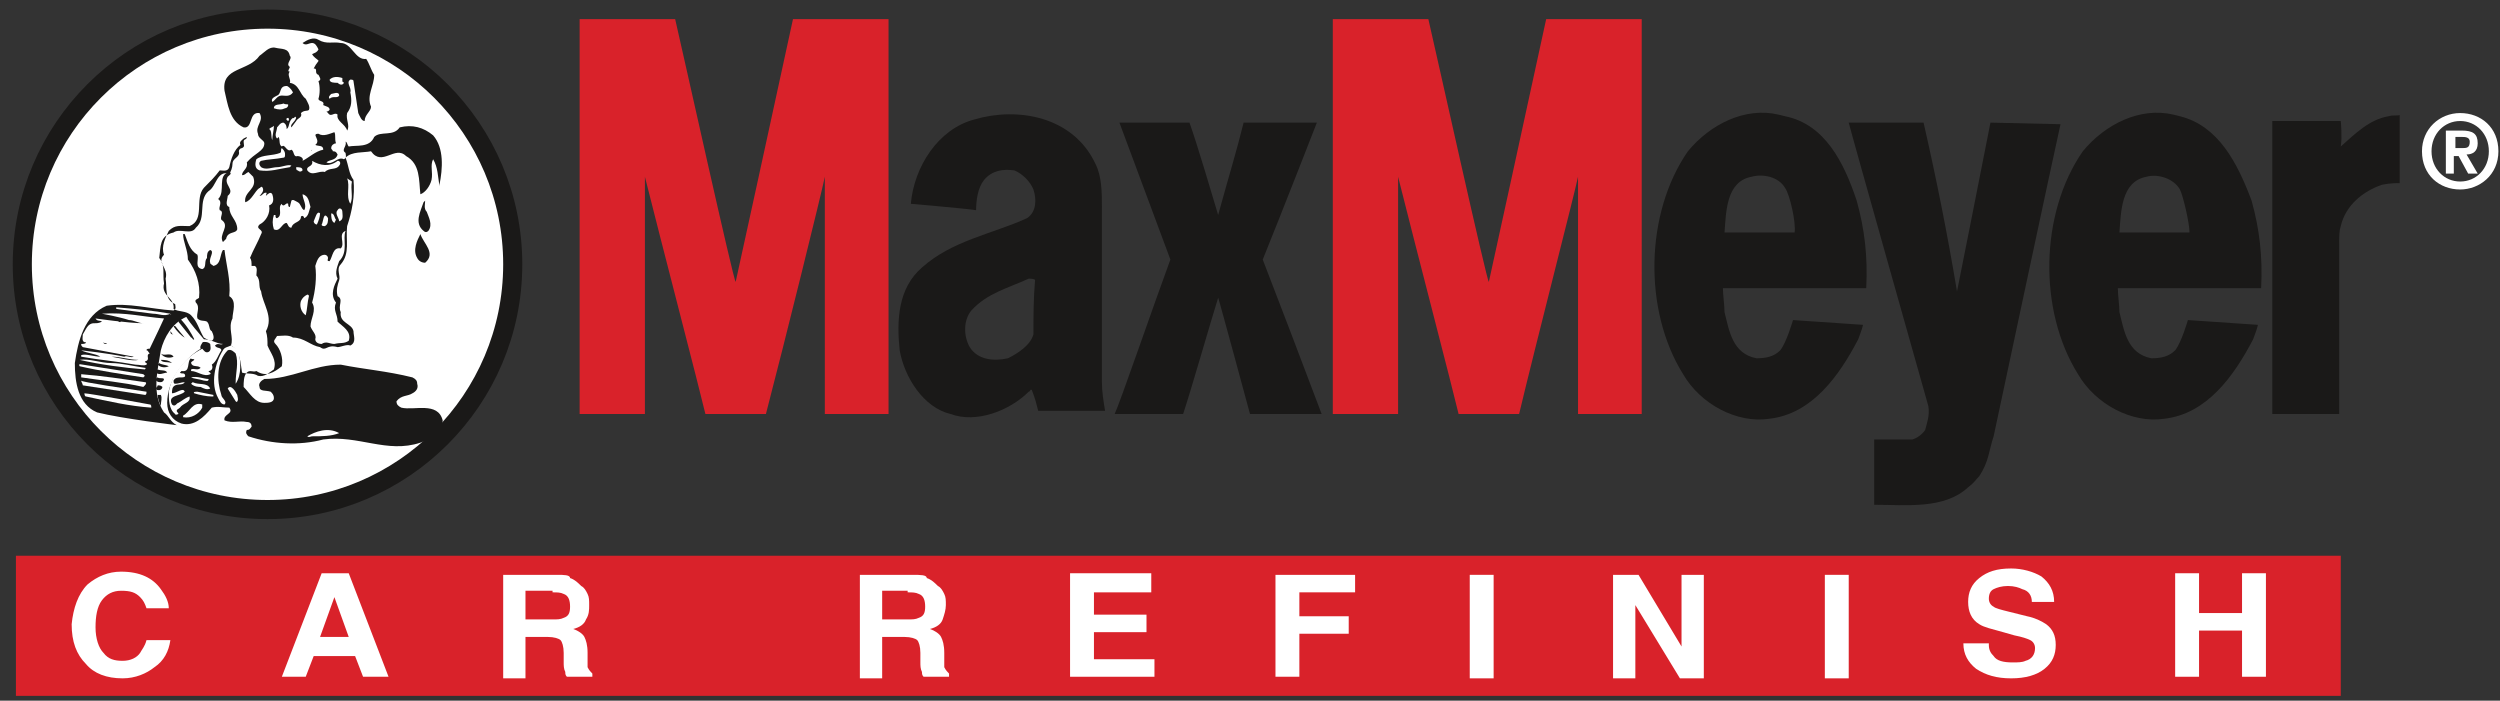
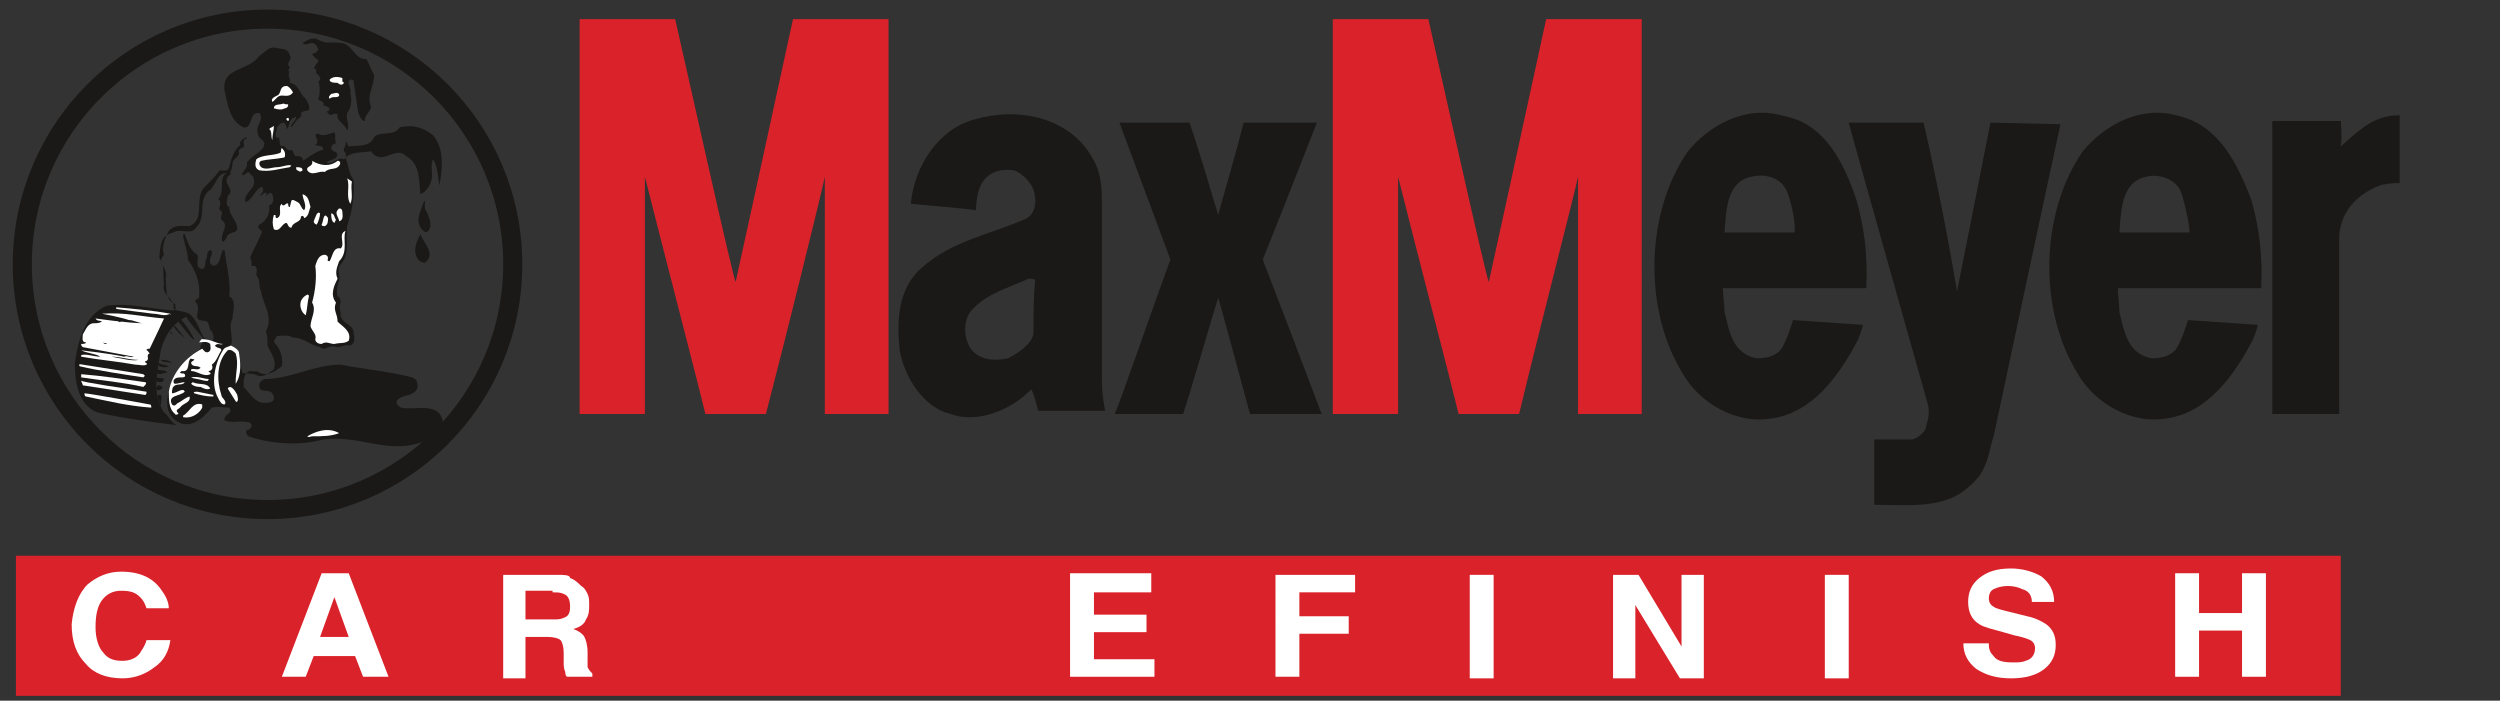
<svg xmlns="http://www.w3.org/2000/svg" xmlns:ns1="http://www.bohemiancoding.com/sketch/ns" version="1.1" id="Ebene_1" x="0px" y="0px" viewBox="0 0 157 44" style="enable-background:new 0 0 157 44;" xml:space="preserve">
  <rect x="0" y="0" width="157" height="44" fill="#333333" stroke="none" />
  <style type="text/css">
	.st0{fill-rule:evenodd;clip-rule:evenodd;fill:#FFFFFF;}
	.st1{fill:none;stroke:#1A1918;stroke-width:1.2;}
	.st2{fill-rule:evenodd;clip-rule:evenodd;fill:#1A1918;}
	.st3{fill-rule:evenodd;clip-rule:evenodd;fill:#D9222A;}
</style>
  <desc>Created with Sketch.</desc>
  <g id="Page-1" ns1:type="MSPage">
    <g id="maxmeyer" transform="translate(1, 1)" ns1:type="MSLayerGroup">
-       <path id="Fill-1" ns1:type="MSShapeGroup" class="st0" d="M15.8,31c8.5,0,15.4-6.9,15.4-15.4S24.3,0.2,15.8,0.2    C7.3,0.2,0.4,7.1,0.4,15.6S7.3,31,15.8,31" />
      <path id="Stroke-2" ns1:type="MSShapeGroup" class="st1" d="M15.8,31c8.5,0,15.4-6.9,15.4-15.4S24.3,0.2,15.8,0.2    C7.3,0.2,0.4,7.1,0.4,15.6S7.3,31,15.8,31L15.8,31z" />
      <path id="Fill-4" ns1:type="MSShapeGroup" class="st2" d="M20.4,1.7c0.7,0,0.9,1.1,1.6,1c0.2,0.3,0.3,0.7,0.5,1    c0,0.7-0.5,1.3-0.2,2c0,0.3-0.4,0.5-0.4,0.9c-0.2,0-0.3-0.3-0.4-0.5c-0.1-0.7-0.2-1.3-0.3-2c0-0.1-0.1-0.1-0.2-0.1    c-0.3,0.2,0.1,0.5,0,0.8c0.1,0.5,0.1,0.9-0.2,1.3c-0.1,0.4,0.2,0.8,0,1.1c-0.1-0.4-0.7-0.6-0.6-1c-0.2-0.2-0.4,0.2-0.6-0.1    l-0.1-0.1c0.1,0,0.1,0,0.2-0.1c0-0.2-0.2-0.2-0.4-0.3c0.1-0.3-0.3-0.2-0.3-0.4c0.1-0.3,0.1-0.8,0-1.1c0.2-0.1,0.1-0.2,0-0.4    c-0.3-0.1,0-0.4-0.3-0.4C18.9,2.9,19,2.9,19,2.8c-0.1-0.1-0.3-0.2-0.4-0.4c0.2-0.1,0.3-0.1,0.4-0.3c-0.1-0.2-0.2-0.4-0.4-0.4    c-0.2,0-0.4,0.2-0.6,0c0.3-0.2,0.7-0.4,1-0.2C19.5,1.8,19.9,1.6,20.4,1.7" />
      <path id="Fill-5" ns1:type="MSShapeGroup" class="st2" d="M17.2,2.5c0.2,0.2-0.3,0.5,0,0.7c0,0.1-0.2,0.3,0,0.3    c-0.2,0.2,0.1,0.5,0,0.7c0.6,0.1,0.6,0.7,1,1c0.1,0.2,0.3,0.5,0.2,0.7c-0.1,0.1-0.3,0-0.5,0.2c0.1,0.3-0.2,0.3-0.3,0.5l-0.3,0.4    c-0.1-0.2,0.2-0.3,0.3-0.6c-0.1-0.2-0.1,0.1-0.2,0c-0.3,0.2-0.2,0.6-0.4,0.7c0-0.1,0-0.3-0.2-0.4c-0.2,0-0.3,0.2-0.4,0.3    c0,0.2-0.2,0.5,0,0.7l0.1-0.1c0.1,0.2,0,0.5,0.2,0.6C16.9,8,17,8.6,17.3,8.4c0.2,0.1,0.1,0.5,0.4,0.4c0.1,0,0.4,0.1,0.3,0.3    c0.4-0.2,0.8-0.6,1.3-0.7c0-0.3-0.3-0.2-0.5-0.3c0.4-0.3-0.3-0.7,0.2-0.7c0.3,0.2,0.7,0,1-0.1c0.1,0.2,0,0.4,0.1,0.7    C20,8,19.8,8.1,19.8,8.3c0,0.1,0.1,0.1,0.1,0.2c0.1,0,0.2,0,0.3,0.2c-0.1,0.4-0.5,0.3-0.7,0.5c0.4,0.2,0.7-0.4,1.1-0.2    c0.2-0.1,0.1-0.3,0.1-0.4c-0.3-0.2,0.1-0.4,0-0.7c0.1,0,0.1,0.2,0.2,0.3c0.5-0.1,1.3,0.1,1.6-0.6c0.4-0.4,1.2,0,1.6-0.6    c0.8-0.2,1.5,0,2.1,0.5c0.7,0.8,0.6,2.1,0.4,3.1l0,0.1c-0.1-0.6-0.1-1.2-0.4-1.7c-0.2,0.4,0,0.8-0.1,1.3c-0.1,0.4-0.4,0.8-0.7,0.9    c-0.1-0.9,0-1.9-0.9-2.4c-0.7-0.7-1.5,0.7-2.2-0.3c-0.5,0.1-1.2,0-1.6,0.4c0.2,0.5,0.2,1,0.5,1.4c0.1,1-0.1,2-0.4,2.9    c-0.1,0.9,0.2,1.7-0.4,2.4c-0.3,0.3,0,0.7-0.1,1c-0.1,0.3-0.2,0.6-0.1,1c0.4,0.2,0,0.6,0.2,1c-0.1,0.7,0.7,0.7,0.8,1.2    c0,0.3,0.2,0.7-0.2,0.9c-0.2-0.1-0.6,0.1-0.8,0.1c-0.7-0.2-0.7,0.3-1.1,0c-0.6-0.1-1-0.6-1.7-0.6c-0.3-0.2-0.7-0.1-1-0.1    c-0.1,0.2-0.3,0.3-0.1,0.5c0.3,0.3,0.5,0.9,0.4,1.4c-0.5,0.4-1,0.7-1.6,0.3c-0.2,0.1-0.4-0.1-0.6,0.1c-0.2,0.2-0.2,0.6-0.2,0.9    c0.4,0.4,0.7,1,1.3,1c0.2,0,0.6,0,0.6-0.3c0-0.2-0.1-0.3-0.2-0.4c-0.3-0.1-0.7,0-0.7-0.3c-0.1-0.2,0.1-0.4,0.3-0.5    c1.7,0,3.1-0.9,4.8-0.9c1.5,0.3,2.9,0.4,4.5,0.8c0.2,0.1,0.3,0.2,0.3,0.4c0.1,0.3-0.1,0.5-0.3,0.6c-0.3,0.2-0.7,0.1-1,0.5    c0,0.2,0.1,0.3,0.3,0.4c0.8,0.2,2.3-0.4,2.6,0.8c0,0.8-0.8,1.2-1.4,1.4c-2.1,0.7-3.9-0.5-6.1-0.2c-1.5,0.4-3.2,0.3-4.7-0.2    c-0.1-0.1-0.2-0.2-0.1-0.4c0.2,0,0.2-0.1,0.3-0.2c0-0.2-0.1-0.3-0.3-0.3c-0.5-0.1-0.9,0.1-1.4-0.1c-0.1-0.4,0.6-0.4,0.3-0.8    c-0.4,0-0.7-0.1-1.1,0c-0.5,0.6-1.1,1.2-1.9,1c-0.6-0.2-0.9-0.7-0.9-1.3c0-1.4,1-2.7,2.1-3.4c-0.1-0.2,0.2-0.4,0.2-0.6    c-0.4-0.5-0.8-0.9-1.1-1.4c-0.9,0.4-1.4,1.3-1.6,2.1c-0.2,1.3-0.6,2.7,0.2,3.9c0.3,0.2,0.4,0.6,0.8,0.8c0,0-3.4-0.4-5-0.8    c-1.2-0.5-1.4-1.9-1.4-3.1c0.2-1.4,0.6-3,2-3.6c1.4-0.2,2.7,0.2,4.2,0.3c0.2-0.1,0.1-0.3,0.1-0.4c-0.7-0.3-0.5-1-0.6-1.6    c0.2-0.7-0.6-1-0.1-1.5c-0.2-0.5,0.1-1.1,0.3-1.5c0.4-0.4,0.7-0.3,1.3-0.3c1-0.4,0.3-1.7,0.9-2.4c0.4-0.4,0.7-0.7,1-1.1    c0.2,0,0.5,0.1,0.6-0.2c0.1-0.5,0.3-1.1,0.7-1.4c-0.1-0.2,0.1-0.3,0.2-0.4l0.2-0.1c0,0.2-0.2,0.1-0.2,0.3c0,0.2,0.1,0.3-0.1,0.4    c-0.1,0-0.2,0.1-0.2,0.2c0.1,0.4-0.4,0.4-0.4,0.8c0,0.2-0.1,0.5-0.2,0.6c-0.8-0.2-0.8,0.8-1.3,1.1c-0.7,0.6-0.1,1.7-0.8,2.3    c-0.3,0.5-1,0-1.4,0.3C9,13.8,9.1,14.5,9,15.2c0.4,0.5,0.2,1,0.3,1.6c-0.2,0.8,0.7,0.9,0.6,1.6c0.3,0.2,0.8,0.1,1.1,0.4    c0.4,0.4,0.5,0.9,0.8,1.4c0.2,0.1,0.3,0.2,0.5,0.2c0.2-0.1,0.1-0.4,0-0.6c-0.2-0.1-0.1-0.4-0.3-0.6c-0.2-0.1-0.4,0-0.6-0.2    c-0.1-0.3,0.2-0.7-0.1-1c-0.1-0.2,0.1-0.2,0.2-0.3c0.1-0.9-0.2-1.7-0.7-2.4c0-0.6-0.3-1.1-0.3-1.6h0.1c0.2,0.5,0.3,1,0.8,1.3    c0.1,0.3-0.2,0.8,0.3,0.9c0.3-0.1,0.1-0.5,0.3-0.7c0-0.2,0-0.4,0.2-0.5c0.3,0.1-0.1,0.5,0,0.8c0,0.1,0.1,0.1,0.2,0.2    c0.5-0.1,0.4-0.7,0.6-1v0h0.1c0.1,0.9,0.4,1.9,0.3,2.9c0.5,0.3,0.2,1,0.2,1.4c-0.3,0.6,0.1,1.2-0.1,1.7c0.6,0.3,0.6,1.1,0.7,1.7    c0.3,0.1,0.7,0,1,0.2c0.4,0.1,0.7-0.2,1-0.4c0.2-0.6-0.2-1-0.4-1.5c0-0.3,0-0.6-0.1-0.9c0.5-0.9-0.2-1.7-0.3-2.5    c-0.2-0.3,0-0.7-0.3-1c0-0.2,0.1-0.5-0.1-0.6h-0.2c0-0.2,0-0.4-0.1-0.5c0.2-0.5,0.5-1,0.7-1.5c0.2-0.3-0.4-0.3-0.1-0.6    c0.4-0.2,0.7-0.7,0.6-1.2c0.3-0.1,0.3-0.4,0.2-0.7c-0.1-0.2-0.3,0-0.4,0.1c0-0.1,0.1-0.2,0-0.2c-0.2,0-0.2,0.2-0.4,0.2    c0.1-0.1,0.3-0.3,0.2-0.5c-0.1-0.2-0.2,0.1-0.2,0c-0.3,0.2-0.5,0.8-0.9,0.9c-0.1-0.7,0.8-0.8,0.5-1.6l-0.3-0.3    c-0.2,0.1-0.2,0.2-0.4,0.2c0-0.3,0.4-0.4,0.3-0.8C15,8.6,15.6,8.5,15.6,8c0-0.2-0.4-0.3-0.4-0.6c-0.2-0.5,0.4-0.8,0.1-1.3    c-0.7-0.1-0.4,1-1,0.9c-0.9-0.4-1-1.5-1.2-2.3c-0.2-1.5,1.5-1.2,2.2-2.2c0.3-0.2,0.6-0.6,1-0.5C16.7,2.1,17.1,2,17.2,2.5" />
      <path id="Fill-6" ns1:type="MSShapeGroup" class="st0" d="M20.5,3.9v0.2c0,0-0.1,0-0.1,0c0.1,0,0.1,0,0.2,0.1    c-0.1,0.2-0.3,0.1-0.4,0C20,4.2,19.7,4.2,19.7,4C19.9,3.8,20.2,3.8,20.5,3.9" />
      <path id="Fill-7" ns1:type="MSShapeGroup" class="st0" d="M17.4,4.8C17.2,5.1,16.9,5,16.7,5c-0.3,0-0.4,0.3-0.6,0.4    c-0.1-0.2,0.1-0.3,0.3-0.4c0.3-0.1,0.1-0.6,0.6-0.6C17.1,4.4,17.3,4.6,17.4,4.8" />
      <path id="Fill-8" ns1:type="MSShapeGroup" class="st0" d="M20.3,5c-0.1,0.2-0.4,0-0.6,0.2c-0.1-0.1,0-0.2,0.1-0.3    C19.9,4.9,20.3,4.7,20.3,5" />
      <path id="Fill-9" ns1:type="MSShapeGroup" class="st0" d="M17.1,5.6c0,0.1-0.1,0.2-0.2,0.2c-0.2,0.1-0.4,0.1-0.7,0    c0-0.3,0.4-0.2,0.6-0.3C17,5.6,17.1,5.5,17.1,5.6" />
      <path id="Fill-10" ns1:type="MSShapeGroup" class="st0" d="M17.1,6.6L17.1,6.6c-0.2-0.1-0.1-0.2,0-0.2    C17.2,6.5,17.1,6.6,17.1,6.6" />
      <path id="Fill-11" ns1:type="MSShapeGroup" class="st0" d="M16.1,7.8c-0.1-0.2,0-0.6-0.2-0.7c0.1-0.1,0.2-0.1,0.3-0.2    C16.2,7.2,16.1,7.5,16.1,7.8" />
      <path id="Fill-12" ns1:type="MSShapeGroup" class="st2" d="M16.6,7.3l0.1-0.2L16.6,7.3L16.6,7.3" />
      <path id="Fill-13" ns1:type="MSShapeGroup" class="st2" d="M18.6,8.4C18.6,8.5,18.5,8.5,18.6,8.4L18.6,8.4L18.6,8.4    C18.5,8.4,18.5,8.4,18.6,8.4" />
      <path id="Fill-14" ns1:type="MSShapeGroup" class="st0" d="M16.9,8.7c0,0.1,0,0.2-0.1,0.2c-0.5,0.1-1,0.1-1.4,0.2    c-0.2,0.1-0.1,0.3,0,0.4c0.3,0.2,0.7,0,1,0c0.3,0,0.7-0.2,0.9-0.1l-0.1,0.1c-0.7,0.1-1.2,0.3-1.9,0.2c-0.3-0.1-0.3-0.4-0.2-0.7    c0.4-0.3,1-0.2,1.5-0.4c0.1-0.1,0-0.2,0.1-0.3C16.9,8.5,16.9,8.6,16.9,8.7" />
      <path id="Fill-15" ns1:type="MSShapeGroup" class="st0" d="M20.2,9.1c0.2,0,0.2,0.2,0.1,0.3c-0.2,0.3-0.6,0.1-0.9,0.4    c-0.4-0.1-0.8,0.3-1.1-0.1c-0.1-0.3,0.4-0.2,0.3-0.6C19.1,9.4,19.7,9.5,20.2,9.1" />
      <path id="Fill-16" ns1:type="MSShapeGroup" class="st0" d="M18,9.7c-0.1,0.1-0.2,0.1-0.3,0c-0.1,0-0.1-0.1-0.1-0.2    C17.8,9.5,18,9.5,18,9.7" />
      <path id="Fill-17" ns1:type="MSShapeGroup" class="st2" d="M13.3,10.1c-0.3,0.5,0.5,0.8,0,1.2c0,0.2-0.2,0.6,0.1,0.7    c0,0.6,0.5,0.8,0.5,1.4c-0.1,0.3-0.6,0.1-0.7,0.6L13,14.2c-0.3-0.5,0.5-1-0.1-1.4c-0.1-0.2,0.2-0.5-0.1-0.6    c-0.1-0.2,0.2-0.5-0.1-0.7c0.5-0.5-0.1-1.5,0.7-1.7C13.6,9.9,13.4,10,13.3,10.1" />
      <path id="Fill-18" ns1:type="MSShapeGroup" class="st0" d="M21.1,10.4c-0.1,0.5,0.1,1-0.1,1.4c-0.3-0.5,0-1.1-0.2-1.6    L21.1,10.4" />
      <path id="Fill-19" ns1:type="MSShapeGroup" class="st0" d="M18.5,12c-0.1,0.2-0.1,0.6-0.4,0.7c0-0.1-0.1-0.2-0.2-0.1    c0,0.4-0.5,0.3-0.6,0.7c-0.2,0-0.2-0.2-0.3-0.3c-0.3,0-0.4,0.6-0.8,0.4c-0.1-0.3-0.1-0.6,0-0.9l0.1,0c0,0.1,0,0.2,0.1,0.2    c0.4-0.2,0-0.7,0.3-0.9c0,0.1,0.1,0.1,0.1,0.1c0.1,0,0.2-0.2,0.3-0.1c0,0.1,0,0.2,0.1,0.2l0.1-0.4c0.1-0.1,0.2,0,0.4,0.1    c0.2,0.1,0.2,0.4,0.4,0.5c0.2-0.3-0.1-0.7-0.1-1C18.4,11.3,18.4,11.7,18.5,12" />
      <path id="Fill-20" ns1:type="MSShapeGroup" class="st2" d="M25.8,12.3c0.1,0.3,0.4,0.8,0.1,1.2c-0.1,0.1-0.2,0.1-0.3,0    c-0.6-0.5-0.2-1.2,0-1.8l0.1-0.1C25.7,11.8,25.6,12.1,25.8,12.3" />
      <path id="Fill-21" ns1:type="MSShapeGroup" class="st0" d="M20.5,12.3c0,0.2,0.1,0.5-0.2,0.6c0-0.2-0.3-0.5-0.1-0.7    C20.3,12,20.5,12.1,20.5,12.3" />
      <path id="Fill-22" ns1:type="MSShapeGroup" class="st0" d="M19.1,12.4c0,0.2-0.1,0.5-0.2,0.7c-0.1,0-0.2-0.1-0.2-0.2    C18.8,12.7,18.9,12.2,19.1,12.4" />
      <path id="Fill-23" ns1:type="MSShapeGroup" class="st0" d="M20.1,12.8L20,13c-0.2-0.1-0.2-0.4-0.2-0.6    C20,12.4,20,12.7,20.1,12.8" />
      <path id="Fill-24" ns1:type="MSShapeGroup" class="st0" d="M19.6,12.7c0,0.2,0,0.4-0.2,0.5c-0.1,0-0.2,0-0.2-0.1    C19.3,13,19.3,12.2,19.6,12.7" />
      <path id="Fill-25" ns1:type="MSShapeGroup" class="st0" d="M20.3,15.4c-0.1,0.3-0.3,0.7-0.1,1.1c-0.2,0.4-0.5,1-0.1,1.5    c-0.2,0.5,0.1,0.7,0.1,1.2c0.3,0.3,0.9,0.6,0.7,1.2c-0.3,0.2-0.5,0.1-0.9,0.2c-0.3,0-0.5-0.2-0.8,0c-0.2,0-0.4-0.1-0.4-0.3    c0.1-0.3-0.2-0.5-0.3-0.8c0-0.5,0.4-1,0.1-1.5c0.2-0.7,0.3-1.6,0.2-2.3c0.1-0.3,0.2-0.7,0.6-0.7c0.1,0,0.2,0.1,0.2,0.2    c0,0.1-0.1,0.2,0.1,0.2c0.2-0.3,0.2-0.9,0.7-0.8c0.3-0.3-0.2-0.9,0.3-1.1C20.5,14,20.9,14.8,20.3,15.4" />
      <path id="Fill-26" ns1:type="MSShapeGroup" class="st2" d="M25.4,13.7c0.2,0.6,1,1.2,0.3,1.8c-0.2,0-0.4-0.1-0.5-0.3    C24.9,14.7,25.2,14.1,25.4,13.7" />
      <path id="Fill-27" ns1:type="MSShapeGroup" class="st0" d="M18.4,17.6c-0.1,0.4-0.1,0.8-0.2,1.2c-0.3-0.2-0.4-0.6-0.3-0.9    c0.1-0.2,0.2-0.3,0.4-0.4C18.3,17.5,18.4,17.5,18.4,17.6" />
      <path id="Fill-28" ns1:type="MSShapeGroup" class="st0" d="M9.7,18.7C9.8,18.8,9.7,18.8,9.7,18.7c-0.4,0.2-0.7,0-1.1,0    c-0.8-0.1-1.6-0.2-2.3-0.3c0-0.1,0-0.1,0-0.1C7.5,18.4,8.6,18.5,9.7,18.7" />
      <path id="Fill-29" ns1:type="MSShapeGroup" class="st0" d="M9.3,19c0,0-0.6,1.3-0.9,1.9c-0.1,0-0.2,0-0.2,0.1    c0.1,0,0.1,0.1,0.2,0.2c-0.3,0.1,0.1,0.4-0.3,0.5c0,0.1,0.2,0.1,0.1,0.2C8,22,7.8,21.9,7.5,21.9c-1.1-0.2-2.3-0.3-3.4-0.5l0-0.1    c0.3-0.1,0.8,0.1,1.2,0.1c-0.3-0.2-0.8-0.2-1.2-0.4c0,0,1.8,0.2,2.7,0.4c0.2-0.1,0.4,0.1,0.6,0c-1.1-0.2-2.1-0.4-3.2-0.6    c-0.1-0.1-0.1-0.1-0.1-0.2c0.1,0,0.3,0,0.3-0.1c-0.3,0-0.2-0.3-0.2-0.5c0.2-0.3,0.3-0.7,0.7-0.7c0.2,0,0.3,0,0.5-0.1    c-0.1-0.1-0.3,0-0.4-0.2c0,0,2.1,0.3,3,0.3c-0.3,0-0.6-0.2-0.9-0.2c-0.6-0.2-1.7-0.4-1.7-0.4C6.9,18.6,8,18.9,9.3,19" />
      <path id="Fill-30" ns1:type="MSShapeGroup" class="st2" d="M11.2,20.3c-0.1,0.1-0.1-0.1-0.2-0.1l-0.8-1l0.1-0.2    C10.7,19.4,11,19.9,11.2,20.3" />
      <path id="Fill-31" ns1:type="MSShapeGroup" class="st2" d="M5.9,19.1h0.2H5.9" />
      <path id="Fill-32" ns1:type="MSShapeGroup" class="st2" d="M6.6,19.2c-0.1,0.1-0.2-0.1-0.3-0.1C6.5,19.1,6.6,19.2,6.6,19.2" />
      <path id="Fill-33" ns1:type="MSShapeGroup" class="st2" d="M10.6,20.2c-0.2-0.1-0.5-0.4-0.7-0.7c0.1-0.1,0.2,0.1,0.2,0.1    L10.6,20.2" />
      <path id="Fill-34" ns1:type="MSShapeGroup" class="st2" d="M9.9,20c-0.1,0-0.2,0-0.2-0.2C9.8,19.9,9.8,20,9.9,20" />
      <path id="Fill-35" ns1:type="MSShapeGroup" class="st0" d="M13,20.6L13,20.6c-0.2,0.1-0.3-0.1-0.5,0.1c0.1,0.2,0.4,0.1,0.4,0.3    c-0.2,0.3-0.3,0.7-0.6,0.9c0.1,0.2,0,0.4-0.2,0.4c0,0.1,0.2,0.1,0.1,0.2c-0.4,0.2-0.8-0.2-1.2-0.2v-0.1c0.2-0.1,0.4,0.1,0.6-0.1    c-0.2-0.2-0.5,0-0.6-0.3c0-0.1,0.1-0.1,0.2-0.2c0-0.1-0.2,0-0.2-0.1c-0.3,0.2,0,0.9-0.6,0.8c0,0-0.1,0.1-0.1,0.1    c0.1,0.1,0.2,0,0.3,0.1c0.1,0.2-0.1,0.2-0.2,0.2c-0.2,0-0.4,0-0.5,0.2c0,0.1,0,0.2,0.1,0.2c0.2,0,0.4-0.1,0.6-0.1    c-0.1,0.2-0.4,0.1-0.6,0.2c-0.2,0.1-0.2,0.3-0.2,0.5l0,0c0.3,0,0.7-0.4,0.8-0.1c-0.3,0.3-1.1,0.2-0.8,0.8c0.2,0.2,0.3-0.1,0.4-0.1    c0.2-0.1,0.4-0.3,0.7-0.4c0.1,0.4-0.4,0.4-0.6,0.7c-0.1,0.1-0.2,0.1-0.2,0.2c0,0.1,0.1,0.1,0.1,0.2c0,0-0.2,0.1-0.2,0    c-0.4-0.3-0.4-0.9-0.4-1.4c0.2-1.2,1.1-2.2,2.1-2.7c0.1,0.1,0.2,0.3,0.4,0.2c0.2-0.1,0.1-0.4,0.1-0.5c-0.2-0.2-0.5-0.1-0.7-0.1    c0.1-0.1,0.1-0.2,0.2-0.2C12.3,20.3,12.6,20.6,13,20.6" />
      <path id="Fill-36" ns1:type="MSShapeGroup" class="st2" d="M5.7,20.6c-0.1,0-0.2,0-0.2-0.1C5.6,20.6,5.7,20.5,5.7,20.6" />
      <path id="Fill-37" ns1:type="MSShapeGroup" class="st0" d="M14,21.1c0.1,0.6,0.2,1.4-0.2,2L13.8,23c0-0.6,0.2-1.2,0-1.8    c-0.1-0.1-0.3-0.3-0.5-0.2c-0.7,0.7-0.7,1.9-0.4,2.8c0,0.2,0.4,0.4,0.2,0.6c-0.2,0-0.3-0.2-0.4-0.4c-0.5-0.9-0.2-2.2,0.3-3    c0.1-0.2,0.3-0.2,0.5-0.3C13.7,20.8,13.9,20.9,14,21.1" />
-       <path id="Fill-38" ns1:type="MSShapeGroup" class="st2" d="M9.9,21.4L9.9,21.4c-0.2,0.1-0.6,0.1-0.8-0.2    C9.3,21.4,9.7,21.1,9.9,21.4" />
      <path id="Fill-39" ns1:type="MSShapeGroup" class="st2" d="M7.7,21.6c-0.4,0.1-1.1-0.1-1.7-0.2C6.6,21.4,7.1,21.6,7.7,21.6" />
-       <path id="Fill-40" ns1:type="MSShapeGroup" class="st0" d="M8.1,22.1c0.1,0,0,0.1,0,0.1c-1.3-0.1-2.8-0.3-4.1-0.6    c0.6-0.1,1.3,0.2,2,0.2C6.6,21.8,7.4,22,8.1,22.1" />
      <path id="Fill-41" ns1:type="MSShapeGroup" class="st2" d="M9.8,21.8c-0.3-0.1-0.6,0-0.7-0.2C9.3,21.6,9.6,21.6,9.8,21.8" />
      <path id="Fill-42" ns1:type="MSShapeGroup" class="st2" d="M9.6,22c-0.2,0.1-0.5,0.1-0.7-0.1l0.1-0.1C9.1,21.9,9.4,21.9,9.6,22    " />
      <path id="Fill-43" ns1:type="MSShapeGroup" class="st0" d="M8,22.5l0.1,0.1L8,22.7C6.7,22.5,5.3,22.3,4,22    c-0.1-0.2,0.1-0.1,0.2-0.1C5.4,22.1,6.8,22.3,8,22.5" />
      <path id="Fill-44" ns1:type="MSShapeGroup" class="st2" d="M9.5,22.4c-0.2,0-0.5,0.2-0.7,0c0-0.1,0-0.1,0.1-0.2    C9.1,22.3,9.4,22.2,9.5,22.4" />
      <path id="Fill-45" ns1:type="MSShapeGroup" class="st0" d="M8.1,23c0.1,0,0.1,0.1,0,0.2L8,23.3c-1.3-0.3-2.6-0.4-3.9-0.6l0-0.2    C5.4,22.6,6.7,22.8,8.1,23" />
      <path id="Fill-46" ns1:type="MSShapeGroup" class="st0" d="M12.1,22.8c0,0.2-0.2,0.1-0.3,0.1c-0.3-0.1-0.6-0.1-0.8-0.2    C11.4,22.6,11.8,22.8,12.1,22.8" />
      <path id="Fill-47" ns1:type="MSShapeGroup" class="st2" d="M9.3,22.8c0,0.1-0.1,0.2-0.2,0.2c-0.1,0-0.2,0-0.3-0.1    c-0.1-0.1,0.1-0.2,0.1-0.2C9,22.8,9.2,22.7,9.3,22.8" />
      <path id="Fill-48" ns1:type="MSShapeGroup" class="st0" d="M8.2,23.6c0,0.1,0,0.2-0.1,0.2c-1.3-0.2-2.6-0.4-3.9-0.6    c0-0.1-0.1-0.2-0.1-0.3C4.1,23,6.9,23.4,8.2,23.6" />
      <path id="Fill-49" ns1:type="MSShapeGroup" class="st0" d="M12.2,23.4c-0.2,0.1-0.4,0-0.6-0.1c-0.1,0-0.4,0-0.6-0.2l0.1-0.1    C11.5,23.2,12,23,12.2,23.4" />
      <path id="Fill-50" ns1:type="MSShapeGroup" class="st2" d="M9.2,23.3c0,0.1-0.1,0.2-0.2,0.2c-0.1,0-0.2,0-0.2-0.1    c0-0.1,0.1-0.1,0.1-0.2C9,23.2,9.1,23.2,9.2,23.3" />
      <path id="Fill-51" ns1:type="MSShapeGroup" class="st0" d="M13.9,23.8c0,0.1,0.1,0.3,0,0.4c0,0.1-0.1,0-0.1,0l-0.5-0.8    C13.5,23.1,13.8,23.6,13.9,23.8" />
      <path id="Fill-52" ns1:type="MSShapeGroup" class="st0" d="M12.3,23.9c-0.3,0-0.8-0.1-1.1-0.2c-0.1-0.1,0.1-0.1,0.2-0.1l1,0.2    V23.9" />
      <path id="Fill-53" ns1:type="MSShapeGroup" class="st0" d="M8.4,24.4c0.1,0,0.1,0.1,0.1,0.2c-1.4-0.1-2.7-0.4-4.1-0.7    c-0.1,0-0.1-0.2-0.1-0.2C4.6,23.7,8.4,24.4,8.4,24.4" />
      <path id="Fill-54" ns1:type="MSShapeGroup" class="st2" d="M9.1,23.8c0.1,0.2,0,0.4,0,0.7C9,24.3,8.9,24,8.9,23.8H9.1" />
      <path id="Fill-55" ns1:type="MSShapeGroup" class="st0" d="M11.7,24.6c-0.2,0.4-0.7,0.7-1.2,0.6v-0.1c0.4-0.2,0.6-0.9,1.2-0.7    V24.6" />
      <path id="Fill-56" ns1:type="MSShapeGroup" class="st0" d="M20.3,26.2c-0.5,0.2-1.1,0.2-1.7,0.2c-0.1,0-0.2,0.1-0.3,0    C18.8,26.1,19.6,25.8,20.3,26.2" />
      <path id="Fill-57" ns1:type="MSShapeGroup" class="st2" d="M149,6.3c-1.2,0.2-2.1,1.1-3,1.9c0.1-0.6,0-1.6,0-1.6l-4.3,0V25h4.2    V14.4c0-0.6,0-0.9,0.1-1.2c0.3-1.3,1.4-2.2,2.6-2.6c0.5-0.1,0.9-0.1,1.1-0.1V6.2C149.7,6.3,149.3,6.2,149,6.3" />
      <path id="Fill-58" ns1:type="MSShapeGroup" class="st2" d="M135.9,10.9c0.2,0.4,0.6,2.1,0.6,2.7h-4.4c0.1-1.3,0.1-3.2,1.7-3.5    C134.5,9.9,135.5,10.2,135.9,10.9L135.9,10.9z M135.9,6.3l-0.4-0.1c-2.1-0.5-4.3,0.6-5.7,2.3c-2.7,3.9-2.8,10-0.3,14    c1.1,1.9,3.4,3.1,5.4,2.8c2.7-0.3,4.4-2.7,5.6-5c0.1-0.3,0.2-0.5,0.3-0.9c-1.5-0.1-3-0.2-4.4-0.3c0,0-0.4,1.4-0.8,1.9    c-0.4,0.4-0.9,0.5-1.5,0.5c-1.5-0.3-1.7-1.7-2-2.9c0-0.4-0.1-1.1-0.1-1.5h9c0.1-2-0.1-3.7-0.6-5.5C139.5,9.2,138.3,6.9,135.9,6.3    L135.9,6.3z" />
      <path id="Fill-59" ns1:type="MSShapeGroup" class="st2" d="M124,6.7c-0.6,3.1-2.1,10.6-2.1,10.6c-0.6-3.6-1.3-7.1-2.1-10.6    h-4.7c0,0.1,5,17.8,5,17.8c0.1,0.6-0.1,1.1-0.2,1.5c-0.2,0.3-0.5,0.5-0.8,0.6c-0.8,0-1.7,0-2.4,0v4.1c2,0,4.4,0.3,5.9-1.1    c0.4-0.3,0.5-0.5,0.7-0.7c0.6-0.9,0.6-1.6,0.9-2.5c0,0,3.9-18.3,4.2-19.6L124,6.7" />
      <path id="Fill-60" ns1:type="MSShapeGroup" class="st2" d="M111.7,13.6h-4.4c0.1-1.3,0.1-3.2,1.7-3.5c0.7-0.2,1.7,0,2.1,0.7    C111.4,11.2,111.8,13,111.7,13.6L111.7,13.6z M111.1,6.3l-0.4-0.1c-2.1-0.5-4.3,0.6-5.7,2.3c-2.7,3.9-2.8,10-0.3,14    c1.1,1.9,3.4,3.1,5.4,2.8c2.7-0.3,4.4-2.7,5.6-5c0.1-0.3,0.2-0.5,0.3-0.9c-1.4-0.1-3-0.2-4.4-0.3c0,0-0.4,1.4-0.8,1.9    c-0.4,0.4-0.9,0.5-1.5,0.5c-1.5-0.3-1.7-1.7-2-2.9c0-0.4-0.1-1.1-0.1-1.5h9c0.1-2-0.1-3.7-0.6-5.5C114.8,9.2,113.6,6.8,111.1,6.3    L111.1,6.3z" />
      <path id="Fill-61" ns1:type="MSShapeGroup" class="st3" d="M96.1,0.2c-1.1,5.1-3.6,16.5-3.6,16.5c-0.1,0.1-3.4-14.8-3.8-16.5    h-6l0,24.8h4.1c0,0,0-14.9,0-14.9c1,4,3.5,13.6,3.8,14.9c1.3,0,2.6,0,3.8,0c1.1-4.6,3.5-13.9,3.7-14.9V25h4V0.2    C100.1,0.2,98.1,0.2,96.1,0.2" />
      <path id="Fill-62" ns1:type="MSShapeGroup" class="st2" d="M81.7,6.7h-4.6c-0.5,2-0.8,2.9-1.6,5.8c-0.3-1-1.3-4.4-1.8-5.8    l-4.4,0c1,2.7,3.2,8.6,3.2,8.6c-1,2.7-3.2,9.1-3.5,9.7c1.4,0,2.9,0,4.3,0c0.5-1.5,1.7-5.7,2.2-7.3c0-0.1,2,7.3,2,7.3H82    c-0.9-2.4-3-7.9-3.7-9.7C79.4,12.6,81.7,6.7,81.7,6.7" />
      <path id="Fill-63" ns1:type="MSShapeGroup" class="st2" d="M63.9,20c-0.2,0.7-1,1.2-1.6,1.5c-0.9,0.2-1.9,0.1-2.4-0.7    c-0.4-0.7-0.4-1.7,0.1-2.3c1-1.1,2.3-1.4,3.6-2c0.1,0,0.4,0,0.4,0.1C63.9,17.8,63.9,18.8,63.9,20L63.9,20z M68.2,12.1    c0-1,0-2-0.4-2.8c-1.4-3-4.9-3.6-7.6-2.8c-2.3,0.6-3.8,3-4,5.3c0,0,3.5,0.3,4.1,0.4c0-0.6,0.1-1.4,0.5-1.9    c0.5-0.6,1.2-0.7,1.9-0.6c0.5,0.2,1,0.7,1.2,1.2c0.2,0.6,0.2,1.4-0.4,1.8c-2.2,1-4.7,1.4-6.6,3.1c-1.5,1.3-1.6,3.3-1.4,5.2    c0.3,1.7,1.5,3.6,3.2,4c1.6,0.6,3.7-0.2,4.9-1.4c0.1,0,0.1-0.2,0.2-0.1c0.2,0.5,0.3,0.9,0.4,1.3h4.2c-0.1-0.6-0.2-1.2-0.2-1.8    V12.1L68.2,12.1z" />
      <g id="Group-67" ns1:type="MSShapeGroup">
        <path id="Fill-64" class="st3" d="M48.8,0.2c-1.1,5.1-3.6,16.5-3.6,16.5c-0.1,0.1-3.4-14.8-3.8-16.5h-6V25l4.1,0     c0,0,0-14.9,0-14.9c1,4,3.5,13.6,3.8,14.9c1.3,0,2.6,0,3.8,0c1.2-4.6,3.5-13.9,3.7-14.9V25h4V0.2C52.8,0.2,50.8,0.2,48.8,0.2" />
        <path id="Fill-66" class="st3" d="M0,33.9H146v8.8H0V33.9z" />
      </g>
      <path id="Fill-68" ns1:type="MSShapeGroup" class="st0" d="M4.5,35.7c0.6-0.5,1.3-0.8,2.1-0.8c1.2,0,2,0.4,2.5,1.1    c0.3,0.4,0.5,0.8,0.5,1.2H8.2c-0.1-0.3-0.2-0.5-0.4-0.7c-0.3-0.3-0.6-0.4-1.2-0.4c-0.5,0-0.9,0.2-1.2,0.6c-0.3,0.4-0.4,1-0.4,1.7    c0,0.7,0.2,1.3,0.5,1.6c0.3,0.4,0.7,0.5,1.2,0.5c0.5,0,0.9-0.2,1.1-0.5c0.1-0.2,0.3-0.4,0.4-0.8h1.5c-0.1,0.7-0.4,1.3-1,1.7    c-0.5,0.4-1.2,0.7-2,0.7c-1,0-1.8-0.3-2.3-0.9c-0.6-0.6-0.9-1.4-0.9-2.5C3.6,37.2,3.9,36.3,4.5,35.7" />
      <path id="Fill-69" ns1:type="MSShapeGroup" class="st0" d="M16.7,41.5h1.5l0.5-1.3h2.6l0.5,1.3h1.6l-2.5-6.5h-1.7L16.7,41.5    L16.7,41.5z M20,36.5l0.9,2.5h-1.8L20,36.5L20,36.5z" />
      <path id="Fill-70" ns1:type="MSShapeGroup" class="st0" d="M34,35.1h-3.4v6.5H32V39h1.4c0.4,0,0.7,0.1,0.8,0.2    c0.1,0.1,0.2,0.4,0.2,0.8l0,0.6c0,0.2,0,0.4,0.1,0.6c0,0.1,0,0.2,0.1,0.3h1.6v-0.2c-0.1-0.1-0.2-0.2-0.3-0.4c0-0.1,0-0.3,0-0.6V40    c0-0.5-0.1-0.8-0.2-1c-0.1-0.2-0.4-0.4-0.7-0.5c0.4-0.1,0.7-0.3,0.8-0.6c0.2-0.3,0.2-0.6,0.2-0.9c0-0.3,0-0.5-0.1-0.7    c-0.1-0.2-0.2-0.4-0.4-0.5c-0.2-0.2-0.4-0.4-0.7-0.5C34.8,35.1,34.4,35.1,34,35.1L34,35.1z M33.7,36.2c0.3,0,0.5,0,0.7,0.1    c0.3,0.1,0.4,0.4,0.4,0.8c0,0.4-0.1,0.6-0.4,0.7c-0.2,0.1-0.4,0.1-0.7,0.1H32v-1.8H33.7L33.7,36.2z" />
-       <path id="Fill-71" ns1:type="MSShapeGroup" class="st0" d="M56.3,35.1H53v6.5h1.4V39h1.4c0.4,0,0.7,0.1,0.8,0.2    c0.1,0.1,0.2,0.4,0.2,0.8l0,0.6c0,0.2,0,0.4,0.1,0.6c0,0.1,0,0.2,0.1,0.3h1.6v-0.2c-0.1-0.1-0.2-0.2-0.3-0.4c0-0.1,0-0.3,0-0.6V40    c0-0.5-0.1-0.8-0.2-1c-0.1-0.2-0.4-0.4-0.7-0.5c0.4-0.1,0.7-0.3,0.8-0.6s0.2-0.6,0.2-0.9c0-0.3,0-0.5-0.1-0.7    c-0.1-0.2-0.2-0.4-0.4-0.5c-0.2-0.2-0.4-0.4-0.7-0.5C57.2,35.1,56.8,35.1,56.3,35.1L56.3,35.1z M56,36.2c0.3,0,0.5,0,0.7,0.1    c0.3,0.1,0.4,0.4,0.4,0.8c0,0.4-0.1,0.6-0.4,0.7c-0.2,0.1-0.4,0.1-0.7,0.1h-1.6v-1.8H56L56,36.2z" />
      <path id="Fill-72" ns1:type="MSShapeGroup" class="st0" d="M71.4,36.2h-3.7v1.4h3.3v1.1h-3.3v1.7h3.8v1.1h-5.3v-6.5h5.1V36.2" />
      <path id="Fill-73" ns1:type="MSShapeGroup" class="st0" d="M79.1,35.1h5v1.1h-3.5v1.5h3.1v1.1h-3.1v2.7h-1.5V35.1" />
      <path id="Fill-74" ns1:type="MSShapeGroup" class="st0" d="M91.3,35.1h1.5v6.5h-1.5V35.1z" />
      <path id="Fill-75" ns1:type="MSShapeGroup" class="st0" d="M100.4,35.1h1.5l2.7,4.5v-4.5h1.4v6.5h-1.5l-2.8-4.6v4.6h-1.4V35.1" />
      <path id="Fill-76" ns1:type="MSShapeGroup" class="st0" d="M113.6,35.1h1.5v6.5h-1.5V35.1z" />
      <path id="Fill-77" ns1:type="MSShapeGroup" class="st0" d="M123.9,39.5c0,0.3,0.1,0.5,0.3,0.7c0.2,0.3,0.6,0.4,1.2,0.4    c0.3,0,0.6,0,0.8-0.1c0.4-0.1,0.6-0.4,0.6-0.8c0-0.2-0.1-0.4-0.3-0.5c-0.2-0.1-0.5-0.2-1-0.3l-0.7-0.2c-0.7-0.2-1.2-0.3-1.5-0.5    c-0.5-0.3-0.7-0.8-0.7-1.4c0-0.6,0.2-1.1,0.7-1.5c0.5-0.4,1.1-0.6,2-0.6c0.7,0,1.4,0.2,1.9,0.5c0.5,0.4,0.8,0.9,0.8,1.6h-1.4    c0-0.4-0.2-0.7-0.6-0.8c-0.2-0.1-0.5-0.2-0.9-0.2c-0.4,0-0.7,0.1-0.9,0.2c-0.2,0.1-0.3,0.3-0.3,0.6c0,0.2,0.1,0.4,0.3,0.5    c0.1,0.1,0.5,0.2,0.9,0.3l1.2,0.3c0.5,0.1,0.9,0.3,1.2,0.5c0.4,0.3,0.6,0.7,0.6,1.3c0,0.6-0.2,1.1-0.7,1.5    c-0.5,0.4-1.2,0.6-2.1,0.6c-0.9,0-1.6-0.2-2.2-0.6c-0.5-0.4-0.8-0.9-0.8-1.6H123.9" />
      <path id="Fill-78" ns1:type="MSShapeGroup" class="st0" d="M135.6,41.5v-6.5h1.5v2.5h2.7v-2.5h1.5v6.5h-1.5v-2.9h-2.7v2.9    H135.6" />
-       <path id="Fill-79" ns1:type="MSShapeGroup" class="st0" d="M153.1,8.3h0.5c0.3,0,0.5,0,0.5-0.4c0-0.3-0.3-0.3-0.5-0.3h-0.4V8.3    L153.1,8.3z M152.6,7.2h1c0.7,0,1,0.2,1,0.8c0,0.5-0.3,0.7-0.7,0.7l0.7,1.2h-0.6l-0.6-1.1h-0.3v1.1h-0.5V7.2L152.6,7.2z     M153.5,10.4c1,0,1.8-0.8,1.8-1.9c0-1.1-0.8-1.9-1.8-1.9c-1,0-1.8,0.8-1.8,1.9C151.7,9.6,152.5,10.4,153.5,10.4L153.5,10.4z     M153.5,6.1c1.3,0,2.4,0.9,2.4,2.4c0,1.5-1.2,2.4-2.4,2.4c-1.3,0-2.4-0.9-2.4-2.4C151.1,7.1,152.2,6.1,153.5,6.1L153.5,6.1z" />
    </g>
  </g>
</svg>